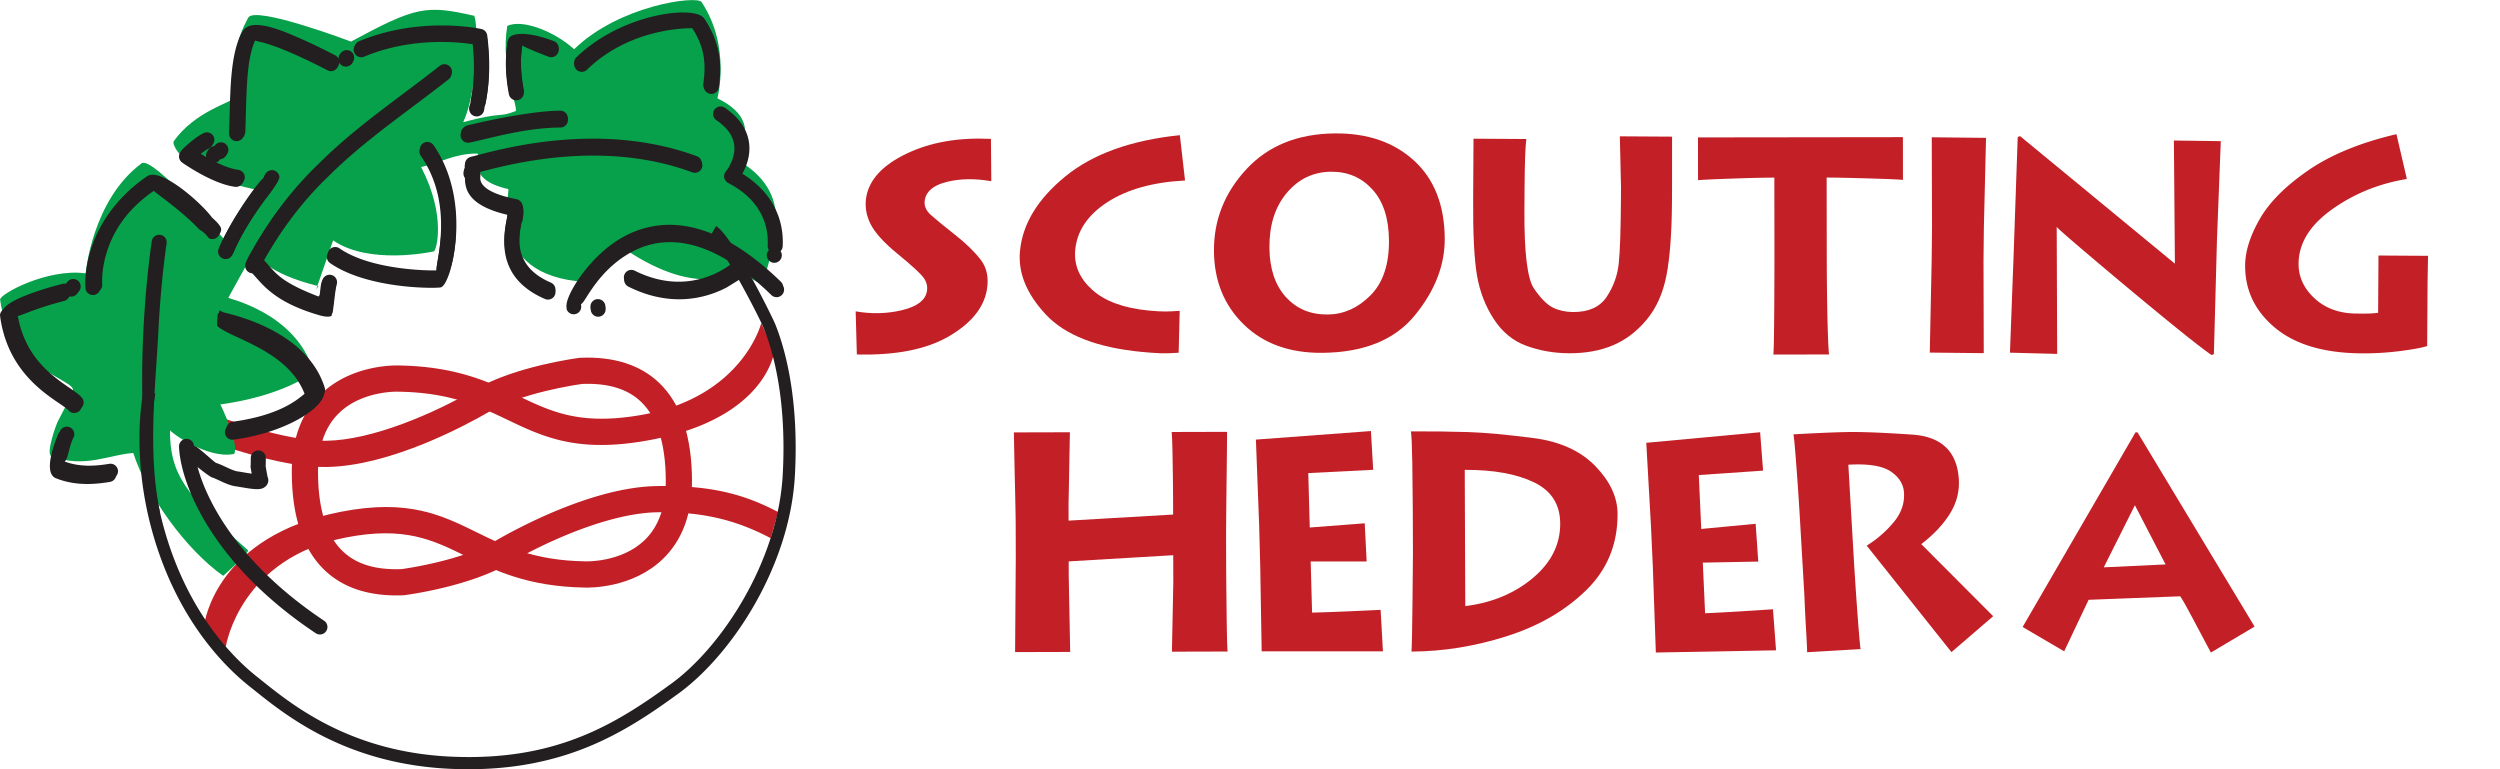
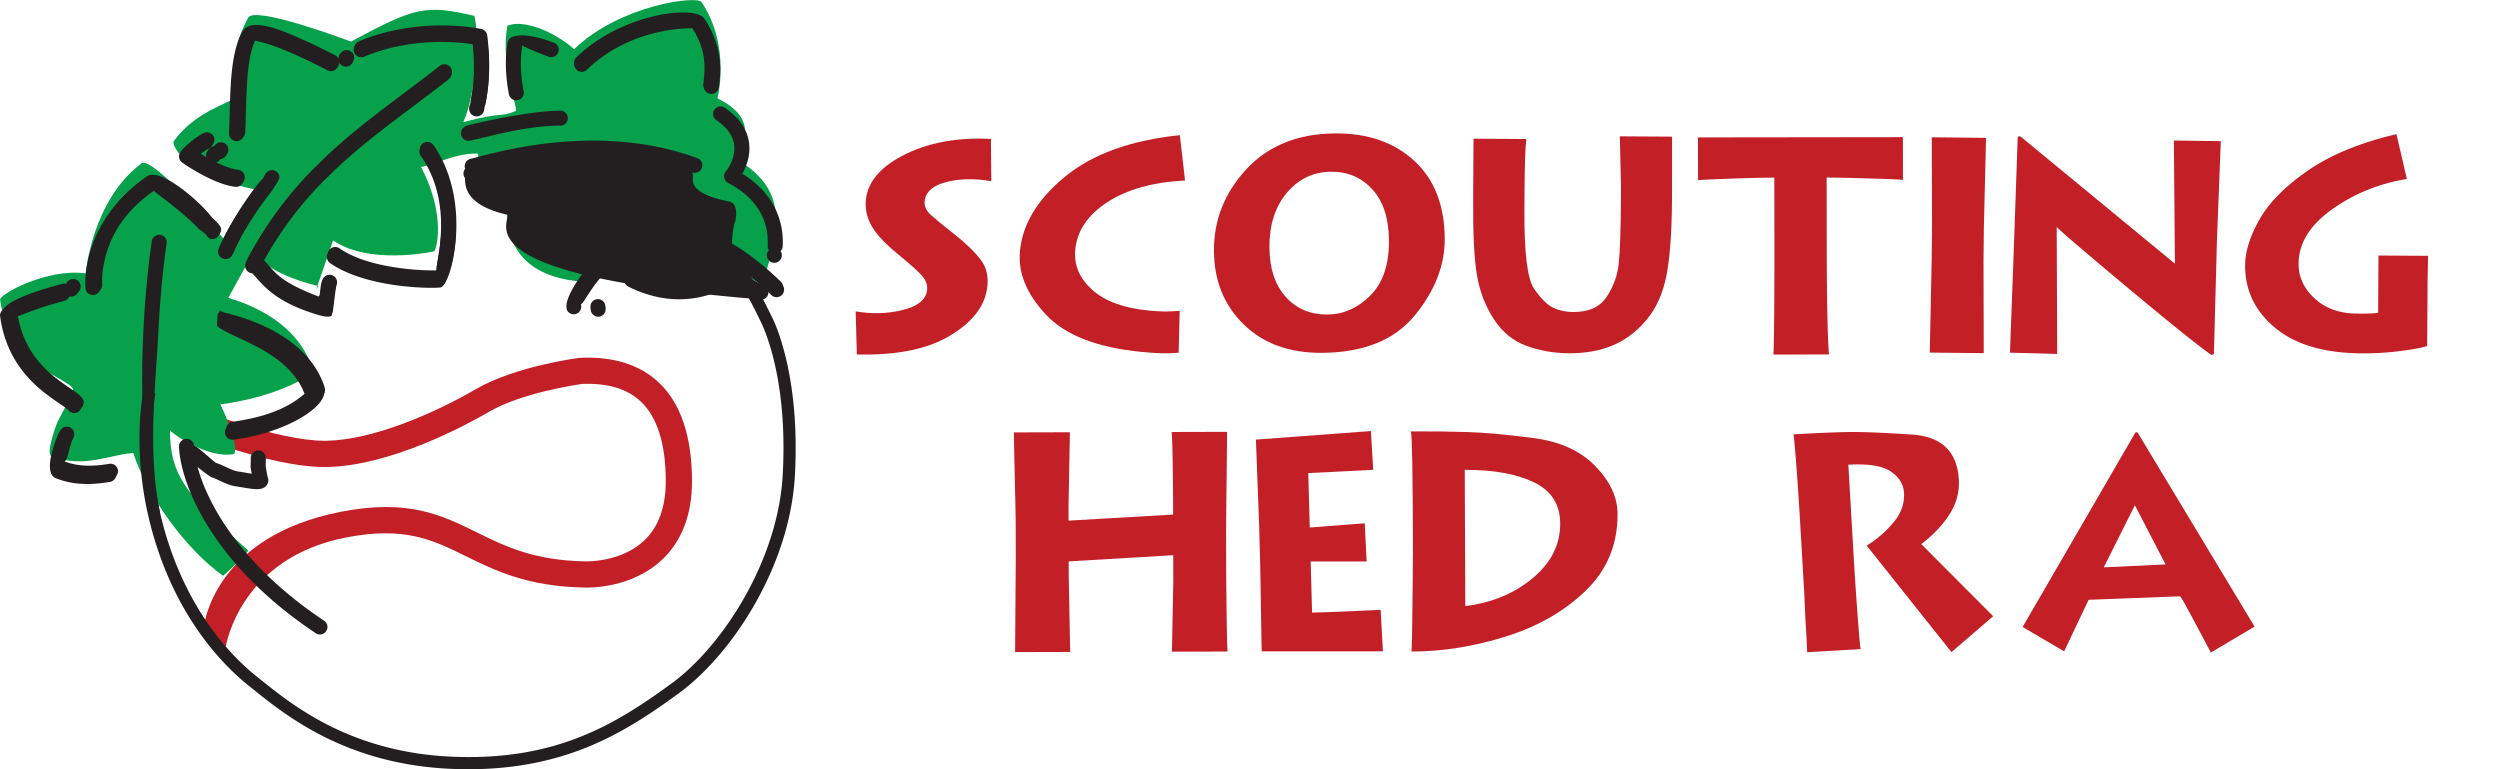
<svg xmlns="http://www.w3.org/2000/svg" width="1560" height="480">
  <defs>
    <clipPath id="a" clipPathUnits="userSpaceOnUse">
-       <path d="M-370.732 538.287h850.39v-850.39h-850.39z" />
-     </clipPath>
+       </clipPath>
    <clipPath id="b" clipPathUnits="userSpaceOnUse">
      <path d="M-225.953 579.067h850.39v-850.39h-850.39z" />
    </clipPath>
    <clipPath id="c" clipPathUnits="userSpaceOnUse">
      <path d="M-318.903 247.255h850.39v-850.39h-850.39z" />
    </clipPath>
    <clipPath id="d" clipPathUnits="userSpaceOnUse">
      <path d="M-237.494 256.83h850.39v-850.39h-850.39z" />
    </clipPath>
    <clipPath id="e" clipPathUnits="userSpaceOnUse">
      <path d="M-430.98 165.515h850.39v-850.39h-850.39z" />
    </clipPath>
    <clipPath id="f" clipPathUnits="userSpaceOnUse">
-       <path d="M-475.167 123.738h850.39v-850.39h-850.39z" />
-     </clipPath>
+       </clipPath>
    <clipPath id="g" clipPathUnits="userSpaceOnUse">
      <path d="M-526.847 106.022h850.39v-850.39h-850.39z" />
    </clipPath>
    <clipPath id="h" clipPathUnits="userSpaceOnUse">
      <path d="M-542.082 301.546h850.39v-850.39h-850.39z" />
    </clipPath>
    <clipPath id="i" clipPathUnits="userSpaceOnUse">
      <path d="M-391.18 176.296h850.39v-850.39h-850.39z" />
    </clipPath>
    <clipPath id="j" clipPathUnits="userSpaceOnUse">
      <path d="M-224.92 315.08h850.39v-850.39h-850.39z" />
    </clipPath>
    <clipPath id="k" clipPathUnits="userSpaceOnUse">
-       <path d="M-462.241 224.55h850.39v-850.39h-850.39z" />
-     </clipPath>
+       </clipPath>
    <clipPath id="l" clipPathUnits="userSpaceOnUse">
      <path d="M-431.918 134.337h850.39v-850.39h-850.39z" />
    </clipPath>
    <clipPath id="m" clipPathUnits="userSpaceOnUse">
      <path d="M-227.322 179.134h850.39v-850.39h-850.39z" />
    </clipPath>
    <clipPath id="n" clipPathUnits="userSpaceOnUse">
      <path d="M-209.94 176.023h850.39v-850.39h-850.39z" />
    </clipPath>
    <clipPath id="o" clipPathUnits="userSpaceOnUse">
      <path d="M-209.602 235.608h850.39v-850.39h-850.39z" />
    </clipPath>
    <clipPath id="p" clipPathUnits="userSpaceOnUse">
      <path d="M-105.43 369.972h850.39v-850.39h-850.39z" />
    </clipPath>
    <clipPath id="q" clipPathUnits="userSpaceOnUse">
      <path d="M-95.407 402.89h850.39V-447.5h-850.39z" />
    </clipPath>
    <clipPath id="r" clipPathUnits="userSpaceOnUse">
      <path d="M-95.407 402.89h850.39V-447.5h-850.39z" />
    </clipPath>
    <clipPath id="s" clipPathUnits="userSpaceOnUse">
      <path d="M-651.428 277.267h850.39v-850.39h-850.39z" />
    </clipPath>
    <clipPath id="t" clipPathUnits="userSpaceOnUse">
      <path d="M-306.113 292.969h850.39v-850.39h-850.39z" />
    </clipPath>
    <clipPath id="u" clipPathUnits="userSpaceOnUse">
      <path d="M-236.438 258.807h850.39v-850.39h-850.39z" />
    </clipPath>
    <clipPath id="v" clipPathUnits="userSpaceOnUse">
-       <path d="M-430.715 167.123h850.39v-850.39h-850.39z" />
-     </clipPath>
+       </clipPath>
    <clipPath id="w" clipPathUnits="userSpaceOnUse">
      <path d="M-475.08 125.173h850.39v-850.39h-850.39z" />
    </clipPath>
    <clipPath id="x" clipPathUnits="userSpaceOnUse">
      <path d="M-526.973 107.385h850.39v-850.39h-850.39z" />
    </clipPath>
    <clipPath id="y" clipPathUnits="userSpaceOnUse">
      <path d="M-542.268 303.703h850.39v-850.39h-850.39z" />
    </clipPath>
    <clipPath id="z" clipPathUnits="userSpaceOnUse">
      <path d="M-390.749 177.946h850.39v-850.39h-850.39z" />
    </clipPath>
    <clipPath id="A" clipPathUnits="userSpaceOnUse">
      <path d="M-223.813 317.294h850.39v-850.39h-850.39z" />
    </clipPath>
    <clipPath id="B" clipPathUnits="userSpaceOnUse">
      <path d="M-204.898 416.001h850.39v-850.39h-850.39z" />
    </clipPath>
    <clipPath id="C" clipPathUnits="userSpaceOnUse">
      <path d="M-462.103 226.393h850.39v-850.39h-850.39z" />
    </clipPath>
    <clipPath id="D" clipPathUnits="userSpaceOnUse">
      <path d="M-676.102 255.218h850.39v-850.39h-850.39z" />
    </clipPath>
    <clipPath id="E" clipPathUnits="userSpaceOnUse">
      <path d="M-431.654 135.813h850.39v-850.39h-850.39z" />
    </clipPath>
    <clipPath id="F" clipPathUnits="userSpaceOnUse">
      <path d="M-226.225 180.792h850.39v-850.39h-850.39z" />
    </clipPath>
    <clipPath id="G" clipPathUnits="userSpaceOnUse">
      <path d="M-208.773 177.673h850.39v-850.39h-850.39z" />
    </clipPath>
    <clipPath id="H" clipPathUnits="userSpaceOnUse">
      <path d="M-208.436 237.498h850.39v-850.39h-850.39z" />
    </clipPath>
    <clipPath id="I" clipPathUnits="userSpaceOnUse">
      <path d="M-103.84 372.415h850.39v-850.39h-850.39z" />
    </clipPath>
    <clipPath id="J" clipPathUnits="userSpaceOnUse">
      <path d="M-93.773 405.46h850.39v-850.39h-850.39z" />
    </clipPath>
    <clipPath id="K" clipPathUnits="userSpaceOnUse">
      <path d="M-93.773 405.46h850.39v-850.39h-850.39z" />
    </clipPath>
    <clipPath id="L" clipPathUnits="userSpaceOnUse">
      <path d="M-641.582 285.819h850.39v-850.39h-850.39z" />
    </clipPath>
    <clipPath id="M" clipPathUnits="userSpaceOnUse">
      <path d="M-167.366 472.115h850.39v-850.39h-850.39z" />
    </clipPath>
    <clipPath id="N" clipPathUnits="userSpaceOnUse">
      <path d="M-305.335 295.093h850.39v-850.39h-850.39z" />
    </clipPath>
    <clipPath id="O" clipPathUnits="userSpaceOnUse">
      <path d="M-429.926 680.76h850.39v-850.39h-850.39z" />
    </clipPath>
    <clipPath id="V" clipPathUnits="userSpaceOnUse">
      <path d="M-66.144 552.477h850.39v-850.39h-850.39z" />
    </clipPath>
    <clipPath id="W" clipPathUnits="userSpaceOnUse">
      <path d="M-107.06 649.95h850.39v-850.39h-850.39z" />
    </clipPath>
    <clipPath id="X" clipPathUnits="userSpaceOnUse">
      <path d="M-150.191 681.47h850.39v-850.39h-850.39z" />
    </clipPath>
    <clipPath id="Y" clipPathUnits="userSpaceOnUse">
      <path d="M-265.01 724.609h850.39v-850.39h-850.39z" />
    </clipPath>
    <clipPath id="Z" clipPathUnits="userSpaceOnUse">
      <path d="M-278.342 777.494h850.39v-850.39h-850.39z" />
    </clipPath>
    <clipPath id="aa" clipPathUnits="userSpaceOnUse">
      <path d="M-331.806 793.336h850.39v-850.39h-850.39z" />
    </clipPath>
    <clipPath id="ab" clipPathUnits="userSpaceOnUse">
      <path d="M-374.783 802.443h850.39v-850.39h-850.39z" />
    </clipPath>
    <clipPath id="ac" clipPathUnits="userSpaceOnUse">
      <path d="M-519.824 777.331h850.39v-850.39h-850.39z" />
    </clipPath>
    <clipPath id="P" clipPathUnits="userSpaceOnUse">
      <path d="M-602.822 758.465h850.39v-850.39h-850.39z" />
    </clipPath>
    <clipPath id="Q" clipPathUnits="userSpaceOnUse">
      <path d="M-706.93 676.664h850.39v-850.39h-850.39z" />
    </clipPath>
    <clipPath id="R" clipPathUnits="userSpaceOnUse">
      <path d="M-720.861 631.768h850.39v-850.39h-850.39z" />
    </clipPath>
    <clipPath id="S" clipPathUnits="userSpaceOnUse">
      <path d="M-782.502 544.43h850.39v-850.39h-850.39z" />
    </clipPath>
    <clipPath id="T" clipPathUnits="userSpaceOnUse">
      <path d="M-790.217 518.127h850.39v-850.39h-850.39z" />
    </clipPath>
    <clipPath id="U" clipPathUnits="userSpaceOnUse">
      <path d="M-773.707 403.476h850.39v-850.39h-850.39z" />
    </clipPath>
  </defs>
  <path d="M0 0c-24.683 0-44.457 6.959-58.844 20.725-17.746 16.978-26.792 43.945-26.888 80.154-.071 27.351 8.034 49.022 24.089 64.412 25.039 24 60.313 23.36 63.607 23.255 47.225-.718 74.347-13.665 98.271-25.089 26.77-12.783 49.889-23.818 98.173-15.893 83.929 13.784 100.269 73.529 100.793 75.775l10.747-23.466c-.615-2.819-9.028-57.258-108.058-73.518-54.941-9.025-82.132 3.961-110.915 17.705-23.034 10.997-46.849 22.368-89.452 22.995l-.327.009c-.247.023-29.119.894-48.088-17.408-11.565-11.16-17.401-27.552-17.345-48.722.078-30.135 6.893-51.897 20.252-64.678 11.165-10.68 26.969-15.477 48.311-14.68 4.9.682 49.429 7.197 76.497 22.934 17.843 10.371 80.145 44.283 132.761 45.16 47.144.82 73.869-7.936 99.435-21.279l-6.072-21.444c-23.309 12.162-50.217 21.924-93.004 21.233-37.681-.629-87.892-22.239-122.318-42.252C59.311 7.141 8.769.475 6.633.199l-.924-.08A141.5 141.5 0 000 0" clip-path="url(#a)" transform="matrix(.761 0 0 -.761 247.328 371.54)" fill="#c22026" />
  <path d="M0 0l-12.753 16.453c.418 3.193 10.338 73.031 112.053 92.912 55.277 10.805 82.729-2.709 111.795-17.013 22.985-11.311 46.751-23.01 88.892-23.629l.328-.008c.243-.018 29.119-.897 48.087 17.408 11.565 11.158 17.4 27.551 17.346 48.721-.08 30.135-6.893 51.896-20.251 64.677-11.164 10.681-26.962 15.476-48.314 14.68-4.899-.68-49.426-7.195-76.495-22.932-17.842-10.373-80.144-44.283-132.761-45.16-48.238-.828-124.829 31.047-147.24 42.744l9.943 19.055c28.041-14.633 96.732-40.32 135.525-40.32.477 0 .945.005 1.413.012 37.68.629 87.89 22.236 122.315 42.25 32.316 18.787 82.858 25.453 84.995 25.728l.923.08c27.359 1.13 49.074-5.794 64.555-20.604 17.745-16.978 26.789-43.949 26.888-80.156.071-27.349-8.034-49.021-24.09-64.412-25.039-24-60.302-23.373-63.608-23.254-46.9.713-74.018 14.059-97.943 25.834-26.839 13.209-50.02 24.62-98.179 15.204C17.444 71.463 5.361 1.331 4.996-1.245z" clip-path="url(#b)" transform="matrix(.761 0 0 -.761 137.111 402.585)" fill="#c22026" />
  <path d="M0 0l-13.848-39.996 1.826 2.423c-42.941 10.771-48.701 24.21-51.863 27.052-.2 3.762-6.011-7.515-22.086-36.599-.312-.572 54.841-12.113 69.401-59.002 1.131-3.645-27.054-21.777-75.874-28.41 0 0 15.783-32.318 11.275-40.584-21.642-4.613-52.612 17.965-52.612 19.543 0-35.324 11.273-51.865 63.885-98.456 2.08-1.399-20.293-21.046-20.293-21.046-30.815 21.797-62.65 66.285-73.656 100.707-18.979-1.017-40.547-13.078-67.208-2.465-4.744 1.889 4.057 25.975 5.032 27.863 6.36 12.385 9.945 18.543 12.574 25.71 3.27 8.931-51.991 16.835-59.605 74.636-.592 4.496 38.783 25.912 70.128 21.57 0 0 5.257 60.127 45.843 90.186 9.2 6.814 69.147-63.879 69.147-63.879 12.026 25.555 26.465 39.085 26.306 42.082-61.088 11.81-70.873 37.377-69.146 39.833 17.54 25.009 48.852 32.32 48.852 35.326 0 34.277 2.09 46.907 12.236 66.067 5.466 10.33 84.343-19.563 84.343-19.563 53.64 28.972 61.783 30.05 101.085 21.14 3.757-10.524 2.648-61.471-9.019-87.184 32.646 8.776 28.856 3.509 42.844 9.017 2.943 1.163-12.631 35.446-6.766 69.901 12.052 5.646 37.968-3.964 54.836-19.117 37.201 36.12 100.79 44.261 104.497 38.655 24.371-36.848 12.977-78.934 12.977-78.934 41.886-20.274 12.607-48.348 14.831-49.585 50.568-28.163 30.693-69.456 23.298-99.96-2.678-6.163-12.877 5.5-22.043 8.017 0 0-29.816-23.799-91.443 17.537 0 0-9.019 3.762-32.818-26.554-83.175 5.008-61.012 75.631-63.388 76.156-37.009 8.267-20.56 28.375-25.622 29.106-19.064-.021-30.883-8.006-45.776-11.066C93.193 19.542 84.438-8.577 82.672-9.018 80.016-9.681 29.098-20.224 0 0" clip-path="url(#c)" transform="matrix(.761 0 0 -.761 207.872 149.986)" fill="#06a14a" />
  <path d="M0 0a6.136 6.136 0 00-11.321 4.73C-.792 29.917 24.961 64.341 25.155 60.706c-.005.109-.005.218-.005.323a6.13 6.13 0 006.133 6.138 6.131 6.131 0 006.125-5.802c.206-3.845-22.556-31.424-3.371-6.882C27.746 46.432 9.783 23.392 0 0" clip-path="url(#d)" transform="matrix(.761 0 0 -.761 145.897 157.275)" fill="#231f20" />
  <path d="M0 0a6.136 6.136 0 00-2.43 12.028c-14.457-2.922 46.033 12.527 76.638 12.527a6.134 6.134 0 006.138-6.138 6.132 6.132 0 00-6.138-6.132C45.678 12.285 15.441 3.115 0 0" clip-path="url(#e)" transform="matrix(.761 0 0 -.761 293.193 87.76)" fill="#231f20" />
  <path d="M0 0c.067-.373.109-.75.109-1.128a6.137 6.137 0 00-6.138-6.135 6.134 6.134 0 00-6.033 4.999c-2.237 11.926-3.685 26.731-1.079 42.064a6.157 6.157 0 003.897 4.717c7.582 2.838 20.268.466 33.913-4.704a6.136 6.136 0 00-4.346-11.478C6.39 33.617-1.885 37.439-1.041 37.737-3.316 24.373-2.095 11.146 0 0" clip-path="url(#f)" transform="matrix(.761 0 0 -.761 326.831 55.956)" fill="#231f20" />
  <path d="M0 0a6.143 6.143 0 00-4.27-1.734 6.137 6.137 0 00-6.137 6.136c0 1.661.668 3.247 1.855 4.4 37.209 36.123 97.334 43.13 104.791 31.854 13.604-20.559 13.762-38.733 11.436-55.144a6.135 6.135 0 00-6.074-5.277 6.136 6.136 0 00-6.133 6.134c0 .291.025.577.056.864 2.08 14.618 1.87 29.434-9.515 46.655C86.073 33.783 36.896 35.817 0 0" clip-path="url(#g)" transform="matrix(.761 0 0 -.761 366.173 42.469)" fill="#231f20" />
  <path d="M0 0a6.14 6.14 0 01-6.138 6.138A6.137 6.137 0 01-12.271 0 6.136 6.136 0 110 0" clip-path="url(#h)" transform="matrix(.761 0 0 -.761 377.772 191.316)" fill="#231f20" />
  <path d="M0 0a6.136 6.136 0 1010.081 6.995c32.114-46.294 14.901-112.286 6.308-114.432-3.925-.977-59.688-1.565-90.455 19.82a6.137 6.137 0 003.499 11.176 6.137 6.137 0 003.51-1.104c27.191-18.905 79.11-18.33 80.48-17.985C8.343-96.798 30.712-44.283 0 0" clip-path="url(#i)" transform="matrix(.761 0 0 -.761 262.894 95.967)" fill="#231f20" />
  <path d="M0 0c.004 4.214.369 10.591.917 10.364.431-.1 3.039-1.507 3.48-1.611C14.903 6.196 72.978-7.381 87.122-52.941c3.456-11.125-26.97-33.711-73.77-40.072a6.142 6.142 0 00-6.963 6.08 6.14 6.14 0 005.308 6.078c50.442 6.857 59.394 26.773 60.594 22.902C59.667-19.929 10.25-10.273 0 0" clip-path="url(#j)" transform="matrix(.761 0 0 -.761 136.325 201.619)" fill="#231f20" />
  <path d="M0 0c-32.474 7.49-35.016 21.038-35.003 30.109a6.12 6.12 0 00-1.228 3.679 6.07 6.07 0 001.378 3.87 6.139 6.139 0 004.352 8.094c16.004 3.762 102.328 31.286 185.367.529a6.137 6.137 0 00-2.133-11.893 6.17 6.17 0 00-2.132.386c-73.396 27.188-149.477 6.453-173.876.143.993-2.813.541-5.571.546-4.647-.013-2.607-2.679-12.831 29.601-19.191 10.406-2.048 3.182-23.136 4.685-15.885-2.952-14.237-8.178-38.939 23.645-52.571a6.15 6.15 0 003.715-5.646c0-3.384-2.75-6.13-6.133-6.13-.832 0-1.65.169-2.414.491C-10.461-51.159-3.544-17.2-.462-2.321-.286-1.478-.135-.701 0 0" clip-path="url(#k)" transform="matrix(.761 0 0 -.761 316.991 132.701)" fill="#231f20" />
  <path d="M0 0a6.16 6.16 0 00-.017 2.504c2.889 14.368 3.444 29.614 1.662 46.621-.994.155-2.151.323-3.458.492-5.041.654-12.293 1.325-21.039 1.378-17.516.111-40.796-2.256-64.19-12.03a6.14 6.14 0 00-8.501 5.664 6.135 6.135 0 003.77 5.659c25.364 10.596 50.398 13.098 69.003 12.977 9.316-.057 17.078-.77 22.533-1.478 2.729-.352 4.888-.705 6.383-.97l1.66-.315.659-.138a6.132 6.132 0 004.837-5.238C15.817 35.22 15.457 17.219 12.013.082a6.176 6.176 0 00-1.116-2.483A6.136 6.136 0 100 0m-95.792 37.001a6.137 6.137 0 01-12.272 0 6.134 6.134 0 016.134-6.138 6.137 6.137 0 016.138 6.138m-89.258-61.088a6.139 6.139 0 00-6.132-5.916 6.132 6.132 0 00-6.133 6.138c0 .071 0 .147.003.218.171 4.862.301 9.681.433 14.463.675 25.055 1.162 51.16 9.981 67.814 6.444 12.179 35.504-1.158 43.558-4.596 8.223-3.507 16.242-7.333 22.188-10.27a579.871 579.871 0 007.176-3.61l1.991-1.031.727-.382a6.137 6.137 0 003.283-5.437 6.135 6.135 0 00-6.134-6.136c-.991 0-1.968.24-2.846.706l-.668.348-1.96 1.014c-1.68.863-4.09 2.084-7.001 3.524-5.837 2.883-13.637 6.6-21.575 9.992-24.273 10.362-28.898 8.248-27.895 10.139-7.016-13.247-7.813-34.81-8.557-62.411-.131-4.756-.261-9.639-.439-14.567" clip-path="url(#l)" transform="matrix(.761 0 0 -.761 293.907 64.024)" fill="#231f20" />
  <path d="M0 0a6.137 6.137 0 015.734 6.121A6.14 6.14 0 01-5.721 9.189a6.143 6.143 0 01-5.734-6.125 6.14 6.14 0 016.137-6.138A6.132 6.132 0 010 0" clip-path="url(#m)" transform="matrix(.761 0 0 -.761 138.154 98.127)" fill="#231f20" />
  <path d="M0 0a162.562 162.562 0 016.742-3.95c7.89-4.363 17.12-8.514 24.489-9.48a6.137 6.137 0 00-1.587-12.171C19.799-24.316 8.815-19.114.801-14.685a177.125 177.125 0 00-13.206 8.098l-.79.542-.309.218a6.131 6.131 0 00-.818 9.358C-8.99 8.879-2.347 14.144 2.765 16.675a6.134 6.134 0 008.859-5.495 6.128 6.128 0 00-3.411-5.499C6.077 4.618 3.111 2.578 0 0" clip-path="url(#n)" transform="matrix(.761 0 0 -.761 124.921 95.759)" fill="#231f20" />
  <path d="M0 0c-15.042 15.734-36.994 30.294-36.276 30.781-24.2-16.604-35.039-36.402-39.907-51.898-2.442-7.788-3.394-14.534-3.732-19.291-.168-2.372-.188-4.131-.163-5.373l.043-1.411.033-.416a6.135 6.135 0 00-6.111-6.708 6.135 6.135 0 00-6.11 5.566l-.05.702-.071 1.821a77.246 77.246 0 00.19 6.692c.394 5.537 1.485 13.245 4.262 22.092C-82.308.332-69.961 22.548-43.215 40.903-32.195 48.464.425 19.887 9.821 7.359c.792-1.062 7.711-6.516 7.711-9.903a6.133 6.133 0 00-6.136-6.134c-3.393 0-3.355 1.923-6.145 4.547C2.617-1.654 1.772-1.856 0 0" clip-path="url(#o)" transform="matrix(.761 0 0 -.761 124.664 141.12)" fill="#231f20" />
  <path d="M0 0c2.617-1.822 5.555-3.93 7.467-6.113a6.14 6.14 0 00-4.62-10.18 6.143 6.143 0 00-4.62 2.098c-.698.802-2.196 2.007-5.234 4.119-13.68 9.525-44.798 28.162-50.715 73.078-1.434 10.891 41.682 22.116 49.23 24.09.502.13 1.026.201 1.552.201.56 0 1.103-.08 1.619-.222a6.14 6.14 0 005.741 3.98 6.144 6.144 0 006.138-6.138 6.138 6.138 0 00-7.757-5.919 6.126 6.126 0 00-4.19-3.775c-34.254-8.955-39.494-15.705-40.166-10.617C-40.435 25.738-14.209 9.891 0 0" clip-path="url(#p)" transform="matrix(.761 0 0 -.761 45.36 243.406)" fill="#231f20" />
  <path d="M0 0c.005.049-.064-.08-.233-.416.07.143.149.277.233.416" clip-path="url(#q)" transform="matrix(.761 0 0 -.761 37.73 268.466)" fill="#231f20" />
  <path d="M0 0a6.133 6.133 0 0011.356-3.217c0-.978-.228-1.935-.673-2.801-4.338-8.455-4.535-20.712-8.2-19.252 12.376-4.927 25.051-4.339 37.553-2.263.334.051.669.08 1.006.08a6.132 6.132 0 006.135-6.137 6.134 6.134 0 00-5.128-6.051c-13.296-2.207-28.63-3.189-44.106 2.969C-14.234-31.822-.151-.678 0 0" clip-path="url(#r)" transform="matrix(.761 0 0 -.761 37.73 268.466)" fill="#231f20" />
  <path d="M0 0a69.417 69.417 0 013.283 2.536l1.412 1.209.524.483c.219.214.416.428.594.663C12.275-.097 18.988-5.924 25.949-12.704a6.132 6.132 0 014.283-1.737 6.131 6.131 0 016.133 6.132 6.148 6.148 0 01-1.857 4.401C-22.422 51.483-67.104 49.594-97.695 31.13c-27.326-16.495-46.357-49.909-43.238-56.156a6.142 6.142 0 015.492-3.387 6.133 6.133 0 016.133 6.133c0 .953-.222 1.889-.646 2.746 2.124-4.248 10.537 23.216 38.602 40.16 19.873 11.994 48.653 17.011 87.028-8.451l-.369-.31a56.41 56.41 0 00-4.328-3.216A74.23 74.23 0 00-25.949.13c-14.375-5.046-34.895-7.221-59.408 5.035A6.137 6.137 0 01-94.24-.323a6.142 6.142 0 013.396-5.488c27.883-13.938 51.895-11.624 68.957-5.633a85.795 85.795 0 0111.455 4.979" clip-path="url(#s)" transform="matrix(.761 0 0 -.761 461.013 172.833)" fill="#231f20" />
  <path d="M0 0c3.264-1.62 2.524 8.216 4.01 13.158a6.13 6.13 0 005.874 4.369 6.133 6.133 0 005.876-7.904c-1.488-4.946-2.507-20.257-3.614-23.805-.911-.012-2.547-1.435-10.114.756-33.49 9.702-44.31 22.78-51.916 31.272-1.043 1.164-1.901 2.116-2.68 2.923a6.138 6.138 0 00-5.78 6.129c0 1.066.277 2.108.793 3.023.122.457.298.902.522 1.326C-41.788 59.694-22.448 86.181.983 108.591c21.639 21.642 46.386 40.202 70.408 58.235 9.791 7.354 19.466 14.621 28.888 22.039a6.133 6.133 0 107.594-9.635c-9.559-7.531-19.359-14.895-29.116-22.217-24.261-18.216-48.211-36.214-69.149-57.146-.033-.034-.065-.062-.098-.093-21.312-20.394-39.152-44.349-53.488-70.227 1.14-1.171 2.228-2.393 3.234-3.518C-34.273 18.804-29.491 11.382 0 0m0 0s-8.605 4.27 0 0" clip-path="url(#t)" transform="matrix(.761 0 0 -.761 198.135 184.786)" fill="#231f20" />
  <path d="M0 0a6.16 6.16 0 00-5.685-3.787 6.163 6.163 0 00-5.683 8.539c10.576 25.286 36.43 59.85 36.629 56.202-.01.113-.01.222-.01.327a6.16 6.16 0 0012.31.331c.209-3.858-22.648-31.549-3.385-6.905C27.86 46.625 9.824 23.489 0 0" clip-path="url(#u)" transform="matrix(.761 0 0 -.761 145.093 158.78)" fill="#231f20" />
  <path d="M0 0a6.16 6.16 0 00-2.44 12.079c-14.517-2.931 46.215 12.577 76.947 12.577a6.158 6.158 0 006.163-6.158 6.16 6.16 0 00-6.163-6.163C45.858 12.335 15.504 3.132 0 0" clip-path="url(#v)" transform="matrix(.761 0 0 -.761 292.99 88.984)" fill="#231f20" />
  <path d="M0 0c.067-.373.108-.756.108-1.135a6.16 6.16 0 00-6.162-6.159 6.154 6.154 0 00-6.053 5.023c-2.251 11.972-3.703 26.835-1.084 42.232a6.166 6.166 0 003.909 4.735c7.611 2.851 20.348.471 34.052-4.722a6.16 6.16 0 00-4.359-11.524C6.414 33.752-1.894 37.589-1.046 37.891-3.329 24.469-2.104 11.19 0 0" clip-path="url(#w)" transform="matrix(.761 0 0 -.761 326.764 57.048)" fill="#231f20" />
  <path d="M0 0a6.163 6.163 0 00-10.458 4.419c0 1.666.677 3.262 1.873 4.42 37.36 36.269 97.726 43.306 105.214 31.984 13.656-20.644 13.822-38.894 11.482-55.371a6.165 6.165 0 00-6.099-5.299 6.165 6.165 0 00-6.16 6.163c0 .292.023.58.058.867C98 1.857 97.785 16.736 86.354 34.026 86.424 33.919 37.041 35.962 0 0" clip-path="url(#x)" transform="matrix(.761 0 0 -.761 366.27 43.506)" fill="#231f20" />
  <path d="M0 0a6.165 6.165 0 01-6.163 6.163 6.162 6.162 0 010-12.322C-2.763-6.159 0-3.401 0 0" clip-path="url(#y)" transform="matrix(.761 0 0 -.761 377.913 192.958)" fill="#231f20" />
  <path d="M0 0a6.16 6.16 0 005.06 9.673 6.164 6.164 0 005.063-2.645c32.245-46.487 14.964-112.747 6.335-114.901-3.943-.982-59.93-1.574-90.824 19.9a6.163 6.163 0 00-2.645 5.058c0 3.396 2.76 6.16 6.16 6.16a6.176 6.176 0 003.52-1.105c27.304-18.975 79.435-18.401 80.81-18.057C8.379-97.192 30.84-44.459 0 0" clip-path="url(#z)" transform="matrix(.761 0 0 -.761 262.566 97.223)" fill="#231f20" />
  <path d="M0 0c.005 4.229.37 10.635.919 10.408.436-.101 3.053-1.515 3.498-1.62 10.549-2.569 68.858-16.197 83.06-61.941 3.469-11.176-27.079-33.849-74.072-40.236a6.161 6.161 0 00-6.989 6.105 6.159 6.159 0 005.331 6.1c50.645 6.885 59.634 26.877 60.837 22.994C59.911-20.012 10.292-10.314 0 0" clip-path="url(#A)" transform="matrix(.761 0 0 -.761 135.482 203.304)" fill="#231f20" />
  <path d="M0 0c-.109 2.699 16.587-13.221 18.066-13.678 2.739-.851 5.594-2.199 7.878-3.269 3.789-1.778 6.735-3.104 9.564-3.674 1.57-.193 3.602-.547 5.475-.861 2.221-.379 4.379-.739 6.288-1.004a243.812 243.812 0 00-.575 3.347c-.081.479-.148.871-.194 1.155l-.053.308-.016.123a6.143 6.143 0 00-.083.99c0 .194.008.383.029.577.135 1.443.145 4.076.145 6.388a6.16 6.16 0 1012.321 0c0-1.578.009-4.504-.131-6.691.036-.232.081-.504.131-.815.155-.931.37-2.173.596-3.439.684-3.898.918-4.672.828-4.5 2.058-4.734-1.166-8.555-4.542-9.631-1.981-.635-4.27-.566-5.687-.482-3.406.197-7.874.974-11.123 1.525-2.239.381-3.918.662-5.097.801-.139.021-.28.041-.424.066-4.775.909-9.37 3.108-12.677 4.657-2.673 1.252-4.587 2.125-6.303 2.662-.987.306-6.06 3.908-11.518 8.371 8.218-30.328 35.485-80.504 103.751-126.006a6.163 6.163 0 002.745-5.125 6.162 6.162 0 00-9.578-5.127C13.725-95.955-11.148-29.959-12.314-.488c-.005.086-.005.164-.005.244A6.16 6.16 0 000 0m35.508-20.621c.06-.014.12-.025.181-.035l-.423.064c.077-.004.16-.017.242-.029" clip-path="url(#B)" transform="matrix(.761 0 0 -.761 121.083 278.447)" fill="#231f20" />
-   <path d="M0 0c-32.609 7.52-35.159 21.121-35.146 30.228a6.14 6.14 0 00-1.233 3.694 6.14 6.14 0 001.381 3.887 6.167 6.167 0 004.371 8.128c16.067 3.779 102.748 31.411 186.124.529a6.155 6.155 0 004.018-5.777 6.162 6.162 0 00-8.303-5.777C77.52 62.209 1.129 41.394-23.372 35.055c.998-2.821.542-5.592.55-4.664-.015-2.62-2.687-12.885 29.718-19.27 10.451-2.057 3.197-23.228 4.708-15.953-2.964-14.29-8.208-39.094 23.741-52.784a6.168 6.168 0 003.732-5.663 6.159 6.159 0 00-6.159-6.16c-.836 0-1.663.168-2.431.496C-10.505-51.373-3.561-17.275-.467-2.334-.29-1.481-.139-.71 0 0" clip-path="url(#C)" transform="matrix(.761 0 0 -.761 316.885 134.104)" fill="#231f20" />
+   <path d="M0 0c-32.609 7.52-35.159 21.121-35.146 30.228a6.14 6.14 0 00-1.233 3.694 6.14 6.14 0 001.381 3.887 6.167 6.167 0 004.371 8.128c16.067 3.779 102.748 31.411 186.124.529a6.155 6.155 0 004.018-5.777 6.162 6.162 0 00-8.303-5.777c.998-2.821.542-5.592.55-4.664-.015-2.62-2.687-12.885 29.718-19.27 10.451-2.057 3.197-23.228 4.708-15.953-2.964-14.29-8.208-39.094 23.741-52.784a6.168 6.168 0 003.732-5.663 6.159 6.159 0 00-6.159-6.16c-.836 0-1.663.168-2.431.496C-10.505-51.373-3.561-17.275-.467-2.334-.29-1.481-.139-.71 0 0" clip-path="url(#C)" transform="matrix(.761 0 0 -.761 316.885 134.104)" fill="#231f20" />
  <path d="M0 0a6.117 6.117 0 00-1.016 3.392c0 .118.002.231.008.349C.063 22.733-8.721 42.292-33.404 55.018a6.162 6.162 0 00-1.983 9.336l.135.156.637.852a34.31 34.31 0 011.931 3.014c1.514 2.645 3.164 6.255 3.938 10.362 1.435 7.581.16 17.901-14.324 27.775a6.15 6.15 0 00-2.692 5.088 6.162 6.162 0 006.164 6.158 6.157 6.157 0 003.467-1.066c18.59-12.674 21.824-27.909 19.494-40.239-1.064-5.652-3.238-10.442-5.152-13.842C2.729 47.607 12.547 25.294 11.293 3.048A6.128 6.128 0 009.572-.886 6.16 6.16 0 100 0" clip-path="url(#D)" transform="matrix(.761 0 0 -.761 479.797 156.048)" fill="#231f20" />
  <path d="M0 0a6.219 6.219 0 00-.017 2.511C2.884 16.94 3.44 32.247 1.651 49.325c-.997.155-2.159.323-3.469.491-5.065.659-12.348 1.333-21.123 1.386-17.591.108-40.964-2.268-64.457-12.078a6.165 6.165 0 00-2.373-.477 6.162 6.162 0 00-2.375 11.845c25.469 10.638 50.604 13.151 69.285 13.031 9.353-.059 17.144-.776 22.623-1.486 2.741-.354 4.909-.707 6.408-.974l1.667-.316.667-.137a6.154 6.154 0 004.851-5.261C15.882 35.362 15.52 17.285 12.063.08a6.242 6.242 0 00-1.121-2.494A6.16 6.16 0 100 0m-96.182 37.146a6.164 6.164 0 01-6.162 6.163 6.16 6.16 0 01-6.158-6.163 6.155 6.155 0 016.158-6.159 6.158 6.158 0 016.162 6.159m-89.619-61.332a6.166 6.166 0 00-6.157-5.94 6.157 6.157 0 00-6.157 6.381c.173 4.883.303 9.724.436 14.517.676 25.162 1.164 51.374 10.021 68.098 6.473 12.227 35.649-1.166 43.735-4.618 8.255-3.523 16.305-7.362 22.277-10.311 2.99-1.48 5.471-2.735 7.208-3.625l1.996-1.038.73-.382a6.156 6.156 0 003.3-5.457 6.161 6.161 0 00-6.162-6.163c-.994 0-1.976.245-2.859.707l-.669.351-1.967 1.018a566.176 566.176 0 01-7.029 3.541c-5.863 2.891-13.697 6.623-21.662 10.03-24.372 10.403-29.017 8.282-28.011 10.181-7.043-13.305-7.845-34.951-8.591-62.663-.131-4.778-.263-9.677-.439-14.627" clip-path="url(#E)" transform="matrix(.761 0 0 -.761 293.706 65.148)" fill="#231f20" />
  <path d="M0 0a6.156 6.156 0 015.758 6.146 6.162 6.162 0 01-6.162 6.159 6.152 6.152 0 01-5.339-3.082A6.161 6.161 0 110 0" clip-path="url(#F)" transform="matrix(.761 0 0 -.761 137.319 99.39)" fill="#231f20" />
  <path d="M0 0a172.308 172.308 0 016.768-3.964c7.923-4.382 17.192-8.555 24.588-9.521a6.16 6.16 0 005.367-6.108 6.163 6.163 0 00-6.96-6.109C19.879-24.413 8.851-19.195.805-14.745A174.318 174.318 0 00-9.453-8.594a143.85 143.85 0 00-3.004 1.981l-.793.546-.307.218a6.156 6.156 0 00-.825 9.396c5.355 5.37 12.024 10.656 17.158 13.199.851.42 1.787.639 2.736.639a6.158 6.158 0 006.159-6.159 6.159 6.159 0 00-3.424-5.521C6.104 4.643 3.126 2.59 0 0" clip-path="url(#G)" transform="matrix(.761 0 0 -.761 124.033 97.014)" fill="#231f20" />
  <path d="M0 0c-15.104 15.798-37.149 30.417-36.427 30.908-24.301-16.676-35.184-36.554-40.071-52.109-2.452-7.821-3.404-14.593-3.745-19.371-.169-2.38-.19-4.147-.165-5.398l.046-1.419.029-.415a6.161 6.161 0 10-12.268-1.147l-.051.71-.069 1.825a76.14 76.14 0 00.189 6.718c.395 5.563 1.491 13.3 4.28 22.183C-82.646.336-70.25 22.641-43.396 41.067c11.067 7.59 43.819-21.1 53.252-33.678.798-1.066 7.743-6.544 7.743-9.945a6.16 6.16 0 00-6.16-6.16c-3.404 0-3.369 1.932-6.169 4.564C2.625-1.662 1.773-1.864 0 0" clip-path="url(#H)" transform="matrix(.761 0 0 -.761 123.777 142.558)" fill="#231f20" />
  <path d="M0 0c2.627-1.826 5.577-3.943 7.495-6.135a6.165 6.165 0 001.524-4.054 6.165 6.165 0 00-6.163-6.165c-1.777 0-3.471.77-4.635 2.108-.703.803-2.21 2.012-5.259 4.137-13.736 9.558-44.98 28.275-50.922 73.371-1.438 10.933 41.854 22.209 49.433 24.186a6.11 6.11 0 003.182-.016 6.16 6.16 0 105.767-8.325c-.564 0-1.11.071-1.629.214a6.166 6.166 0 00-4.208-3.791c-34.392-8.992-39.653-15.77-40.326-10.658C-40.601 25.848-14.269 9.938 0 0" clip-path="url(#I)" transform="matrix(.761 0 0 -.761 44.15 245.267)" fill="#231f20" />
  <path d="M0 0c.008.051-.062-.084-.234-.42.073.143.151.281.234.42" clip-path="url(#J)" transform="matrix(.761 0 0 -.761 36.486 270.423)" fill="#231f20" />
  <path d="M0 0a6.158 6.158 0 0011.404-3.229c0-.982-.229-1.947-.677-2.816-4.356-8.48-4.554-20.793-8.23-19.328 12.421-4.945 25.151-4.363 37.703-2.272a6.24 6.24 0 001.009.081 6.157 6.157 0 006.161-6.161 6.158 6.158 0 00-5.15-6.074c-13.349-2.224-28.745-3.211-44.283 2.977C-14.293-31.951-.153-.68 0 0" clip-path="url(#K)" transform="matrix(.761 0 0 -.761 36.486 270.423)" fill="#231f20" />
  <path d="M0 0a85.964 85.964 0 00-11.498-5c-17.133-6.017-41.242-8.342-69.24 5.659a6.148 6.148 0 00-3.405 5.508c0 3.4 2.758 6.163 6.159 6.163.959 0 1.902-.223 2.754-.651C-50.617-.63-30.01 1.557-15.576 6.625a74.263 74.263 0 0116.992 8.547c1.965 1.335 3.373 2.422 4.35 3.232l.365.311C-32.395 44.283-61.291 39.244-81.25 27.2c-28.174-17.012-36.625-44.589-38.763-40.324a6.091 6.091 0 00.656-2.753 6.166 6.166 0 00-6.164-6.165 6.169 6.169 0 00-5.511 3.411c-3.132 6.267 15.978 39.815 43.413 56.377C-56.9 56.285-12.041 58.183 45.123 2.564a6.16 6.16 0 00-4.295-10.575 6.137 6.137 0 00-4.293 1.747c-7 6.806-13.734 12.658-20.224 17.666a5.94 5.94 0 00-.59-.663l-.53-.488-1.42-1.213a67.87 67.87 0 00-3.296-2.548" clip-path="url(#L)" transform="matrix(.761 0 0 -.761 453.518 179.343)" fill="#231f20" />
  <path d="M0 0c-.015.066 4.969.135 4.954.215-10.588 51.41-11.07 107.494-8.949 150.535 1.06 21.561 2.779 39.937 4.233 52.926a649.56 649.56 0 001.875 15.223l.573 4.056.21 1.422a6.161 6.161 0 0012.173-1.906l-.2-1.339-.556-3.95a663.02 663.02 0 01-1.831-14.874 849.681 849.681 0 01-4.172-52.167C6.211 107.537-.766 52.234 9.501 2.393" clip-path="url(#M)" transform="matrix(.761 0 0 -.761 92.51 321.165)" fill="#231f20" />
  <path d="M0 0c3.282-1.625 2.538 8.25 4.028 13.212a6.16 6.16 0 1011.8-3.547c-1.495-4.972-2.517-20.341-3.632-23.905-.915-.013-2.553-1.439-10.151.76-33.628 9.74-44.491 22.872-52.127 31.398-1.05 1.172-1.908 2.124-2.694 2.939a6.16 6.16 0 00-5.006 9.182c.122.465.3.91.525 1.338C-41.954 59.938-22.535 86.534.988 109.032c21.727 21.734 46.576 40.366 70.696 58.472 9.833 7.388 19.545 14.682 29.007 22.13a6.127 6.127 0 003.812 1.322 6.154 6.154 0 006.16-6.161 6.162 6.162 0 00-2.348-4.838c-9.596-7.562-19.438-14.953-29.234-22.303-24.36-18.29-48.405-36.359-69.432-57.379a1.469 1.469 0 00-.096-.097c-21.403-20.47-39.312-44.527-53.708-70.509 1.147-1.18 2.238-2.401 3.247-3.53C-34.41 18.884-29.609 11.428 0 0m0 0s-8.638 4.287 0 0" clip-path="url(#N)" transform="matrix(.761 0 0 -.761 197.543 186.403)" fill="#231f20" />
  <path d="M0 0c-4.541 0-9.134.098-13.792.292-85.768 3.585-135.16 43.123-161.696 64.364a1036.014 1036.014 0 01-4.09 3.264c-20.976 16.618-59.156 54.93-79.184 124.803-18.624 64.978-8.28 115.253-7.831 117.361l9.78-2.084-4.89 1.042 4.891-1.039c-.105-.493-10.235-50.079 7.664-112.524 19.257-67.188 55.744-103.848 75.779-119.721 1.308-1.036 2.685-2.138 4.131-3.295 25.641-20.525 73.369-58.732 155.864-62.179 85.103-3.574 133.67 26.407 179.912 60.12 41.199 30.04 87.11 100.127 91.045 170.851 3.48 62.535-8.145 101.964-15.383 119.9-5.167 12.811-36.154 71.008-44.205 75.498l4.871 8.734c13.125-7.32 46.077-74.216 48.608-80.49 7.549-18.709 19.68-59.723 16.093-124.197-1.894-34.055-13.053-70.104-32.271-104.251-17.159-30.488-40.073-57.506-62.867-74.125-20.763-15.137-45.449-32.307-75.713-44.483C66.965 5.872 35.199.001 0 0" clip-path="url(#O)" transform="matrix(.761 0 0 -.761 292.39 480)" fill="#231f20" />
  <g fill="#c22026">
    <path d="M0 0l-15.828 24.004-5.707 8.472c-.951 1.412-3.17 4.591-6.656 9.542a2076.45 2076.45 0 00-9.272 13.254l14.119 9.511c3.115-4.85 5.53-8.603 7.244-11.259a1626.59 1626.59 0 004.516-7.042l2.855-4.239 25.37 19.219-2.961 4.393c-1.073 1.594-3.047 4.466-5.92 8.62-2.873 4.152-4.692 6.681-5.453 7.588l13.961 9.406c1.164-1.726 3.55-5.364 7.166-10.91a3385.45 3385.45 0 019.642-14.716l5.283-7.844c1.34-1.988 4.041-5.944 8.112-11.87 4.066-5.927 6.435-9.274 7.103-10.038l-14.041-9.459-11.39 17.757-4.598 6.823-25.352-19.244L.678 28.28 13.885 9.353z" clip-path="url(#P)" transform="scale(2.053 -2.053) rotate(-33.815 -171.753 -606.614)" />
    <path d="M0 0l-28.355-25.489-18.616 20.016-8.726 9.191-18.504 19.077 25.096 26.176 8.673-8.587-14.488-14.409 11.787-12.414 11.965 12.535 8.477-8.516-13.082-11.769 11.07-11.66a685.851 685.851 0 018.371 8.078c2.607 2.563 4.965 4.888 7.07 6.975z" clip-path="url(#Q)" transform="matrix(1.476 1.327 1.327 -1.476 862.959 406.42)" />
    <path d="M0 0c3.553 7.308 4.885 14.595 3.996 21.863-.889 7.268-4.041 12.636-9.457 16.102-4.887 3.127-9.846 3.156-14.879.089-5.031-3.069-9.91-8.294-14.633-15.676zm-32.322 1.818l-1.352.866c-3.869 2.475-7.89 5.009-12.058 7.603-4.17 2.593-6.836 4.15-7.998 4.669 3.568 5.576 6.8 10.45 9.695 14.624 2.894 4.173 6.967 9.371 12.219 15.593 5.25 6.222 11.052 9.975 17.406 11.263 6.353 1.286 11.678.555 15.971-2.193C9.355 49.257 14.143 42.375 15.924 33.6c1.783-8.776 1.334-18.089-1.344-27.94C11.9-4.19 7.961-13.179 2.76-21.304c-1.151.885-5.483 3.807-12.996 8.765-7.512 4.957-11.588 7.64-12.225 8.048z" clip-path="url(#R)" transform="scale(2.047 -2.047) rotate(-57.157 53.755 -502.37)" />
-     <path d="M0 0l-15.938-34.638-25.021 11.006-11.654 4.982L-77.16-8.464l12.674 33.976 11.367-4.448-7.596-18.97 15.74-6.729 6.02 16.248 11.156-4.46-7.349-15.989 14.783-6.32a663.8 663.8 0 014.486 10.733c1.381 3.386 2.623 6.455 3.731 9.205z" clip-path="url(#S)" transform="matrix(.855 1.772 1.772 -.855 1108.25 405.8)" />
    <path d="M0 0c-.234.112-2.396.596-6.49 1.449a504.56 504.56 0 00-10.367 2.258l-16.526 3.444-7.572 1.578a919.552 919.552 0 01-14.385 2.854c-5.65 1.081-8.951 1.655-9.9 1.725 1.285 6.171 2.457 11.402 3.511 15.692 1.055 4.287 3.051 10.699 5.987 19.233 2.935 8.533 8.596 11.927 16.974 10.181 3.573-.745 6.676-2.518 9.307-5.321 2.631-2.804 4.865-6.424 6.705-10.865L4.188 57.673l7.261-15.136-38.097-16.502a34.046 34.046 0 01-4.653 9.665c-2.078 3.008-4.72 4.849-7.931 5.518-2.592.54-5.049-.204-7.373-2.232-2.321-2.028-4.1-6.004-5.336-11.929l26.851-5.597c5.617-1.171 11.506-2.35 17.666-3.537 6.162-1.188 9.748-1.824 10.762-1.905z" clip-path="url(#T)" transform="matrix(.533 1.975 1.975 -.533 1127.608 406.985)" />
    <path d="M0 0l-18.873-11.388 21.154-8.945zm23.695-45.841l-66.646 33.098-.037.661 61.605 42.779 9.494-13.864c-4.144-2.57-7.968-4.934-11.474-7.087-3.504-2.155-5.649-3.571-6.432-4.246l3.109-30.138 17.524-6.97z" clip-path="url(#U)" transform="scale(-1.887 1.887) rotate(86.299 -457.614 -288.645)" />
  </g>
  <g fill="#c22026">
    <path d="M0 0c1.958-4.442 4.617-8.214 7.978-11.315 3.359-3.101 6.278-4.106 8.756-3.014 1.382.609 2.334 1.684 2.858 3.224.524 1.541 1.047 4.957 1.567 10.251.521 5.293 1.517 9.195 2.99 11.705 1.472 2.509 3.446 4.309 5.923 5.401q7.254 3.198 17.388-2.826C54.213 9.409 60.071 3.258 65.032-5.03L54.61-12.104c-1.983 4.5-4.474 8.123-7.471 10.866q-4.497 4.117-8.124 2.517C37.46.594 36.543-.756 36.264-2.775c-.28-2.018-.581-5.079-.903-9.184-.323-4.104-.969-7.592-1.938-10.466-.969-2.872-3.121-5.045-6.46-6.516-5.01-2.208-10.964-1.612-17.861 1.791C2.203-23.747-4.324-17.167-10.48-7.41z" clip-path="url(#V)" transform="scale(2.097 -2.097) rotate(56.313 213.86 191.539)" />
    <path d="M0 0c-1.596 1.743-2.857 3.234-3.784 4.474-.926 1.241-2.064 2.887-3.413 4.944-7.816 11.914-11.08 22.329-9.79 31.243 1.288 8.915 4.838 15.277 10.647 19.089 7.235 4.746 16.397 5.95 27.488 3.611 11.089-2.34 22.148-9.09 33.175-20.257L44.097 32.775C37.26 40.433 30.3 45.424 23.219 47.753c-7.083 2.329-13.16 1.829-18.231-1.497-4.068-2.669-6.26-6.727-6.577-12.177-.317-5.448 1.72-11.52 6.113-18.217 1.21-1.844 2.213-3.259 3.012-4.245.796-.985 1.827-2.155 3.095-3.512z" clip-path="url(#W)" transform="scale(1.958 -1.958) rotate(51.256 304.99 335.297)" />
    <path d="M0 0c3.565-3.657 8.18-5.542 13.848-5.652 5.667-.111 11.261 2.524 16.78 7.904 5.022 4.896 7.702 9.908 8.041 15.037.337 5.129-1.341 9.59-5.038 13.382-3.961 4.063-8.846 5.905-14.654 5.527-5.808-.379-11.29-3.081-16.447-8.109-4.752-4.631-7.319-9.488-7.7-14.571C-5.553 8.434-3.829 3.928 0 0m43.292 38.239c7.262-7.449 10.99-15.524 11.186-24.227.195-8.703-3.504-16.757-11.1-24.161-6.103-5.951-14.215-9.322-24.33-10.115C8.931-21.056-.748-16.711-9.99-7.229-17.252.22-20.849 8.316-20.775 17.061c.073 8.744 3.5 16.421 10.282 23.032 7.098 6.92 15.767 10.463 26.01 10.629 10.241.167 19.5-3.993 27.775-12.483" clip-path="url(#X)" transform="scale(1.958 -1.958) rotate(46.232 328.95 445.465)" />
    <path d="M0 0c-5.378-8.386-10.059-14.69-14.041-18.915-3.984-4.226-8.288-7.083-12.913-8.572-4.627-1.491-9.119-1.868-13.478-1.132-4.359.736-8.742 2.516-13.147 5.342-4.034 2.587-7.431 5.67-10.192 9.247-2.761 3.579-4.171 7.835-4.228 12.767-.058 4.933.915 9.808 2.918 14.623 2.002 4.818 5.999 11.896 11.99 21.237l2.772 4.322 7.598 11.849 14.171-9.088c-1.603-1.914-4.647-6.371-9.137-13.372l-3.496-5.452C-48.518 11.42-52.114 3.827-51.972.077c.141-3.75.762-6.522 1.857-8.318 1.095-1.796 2.651-3.34 4.668-4.634 4.192-2.688 8.076-3.232 11.651-1.63 3.573 1.603 6.559 3.921 8.954 6.954 2.394 3.033 6.298 8.77 11.71 17.209l1.889 2.946 8.333 13.869 14.012-8.987L2.349 3.663z" clip-path="url(#Y)" transform="scale(1.958 -1.958) rotate(32.322 377.299 887.233)" />
    <path d="M0 0c.442.914 1.864 4.811 4.264 11.687a2499.189 2499.189 0 017.002 20.345l6.563 19.346c-3.105 1.054-7.3 2.377-12.585 3.97-5.286 1.593-8.576 2.542-9.869 2.848l4.223 12.45 11.33-3.843 14.912-5.06 7.792-2.643 15.27-5.181 10.345-3.509-4.223-12.449c-.676.361-3.97 1.645-9.879 3.851-5.911 2.205-9.94 3.671-12.09 4.4l-7.049-20.778c-2.654-7.824-4.854-14.5-6.597-20.034-1.745-5.535-2.81-9.168-3.198-10.899z" clip-path="url(#Z)" transform="scale(2.03 -2.03) rotate(18.814 601.463 1590.617)" />
    <path d="M0 0l6.311 28.148 2.136 9.989 5.426 27.177 16.462-3.52L24.13 34.59l-2.136-9.989L16.37-3.501z" clip-path="url(#aa)" transform="matrix(1.972 -.4 -.4 -1.972 1204.181 220.01)" />
    <path d="M0 0l3.144 32.527 3.377 35.925.768.252 46.857-43.492 1.999 39.201 14.912-1.086-3.106-31.604-3.097-36.016-.768-.25C61.639-2.64 57.164 1.303 50.66 7.287a1710.657 1710.657 0 00-21.324 19.984c-7.712 7.337-11.744 11.293-12.1 11.868L14.998-1.282z" clip-path="url(#ab)" transform="scale(1.958 -1.958) rotate(3.383 2223.261 10789.421)" />
    <path d="M0 0l2.715-13.442c-1.611-.905-4.336-2.018-8.172-3.34a92.05 92.05 0 00-11.762-3.197c-11.705-2.365-21.254-1.596-28.646 2.307-7.393 3.904-11.881 9.776-13.465 17.619-.873 4.321-.361 9.421 1.539 15.299 1.9 5.877 5.889 12.002 11.967 18.371 6.078 6.37 14.467 12.048 25.166 17.038l6.162-13.305c-8.414-3.244-15.549-8.043-21.404-14.398-5.858-6.354-8.143-12.711-6.858-19.068.836-4.137 3.264-7.405 7.287-9.803 4.022-2.4 8.692-3.062 14.006-1.988l1.947.393c1.979.4 3.565.817 4.766 1.252l-2.154 10.661-1.461 7.231 15.48 3.129 1.518-7.991z" clip-path="url(#ac)" transform="matrix(1.917 .4 .4 -1.917 1514.726 189.085)" />
  </g>
</svg>